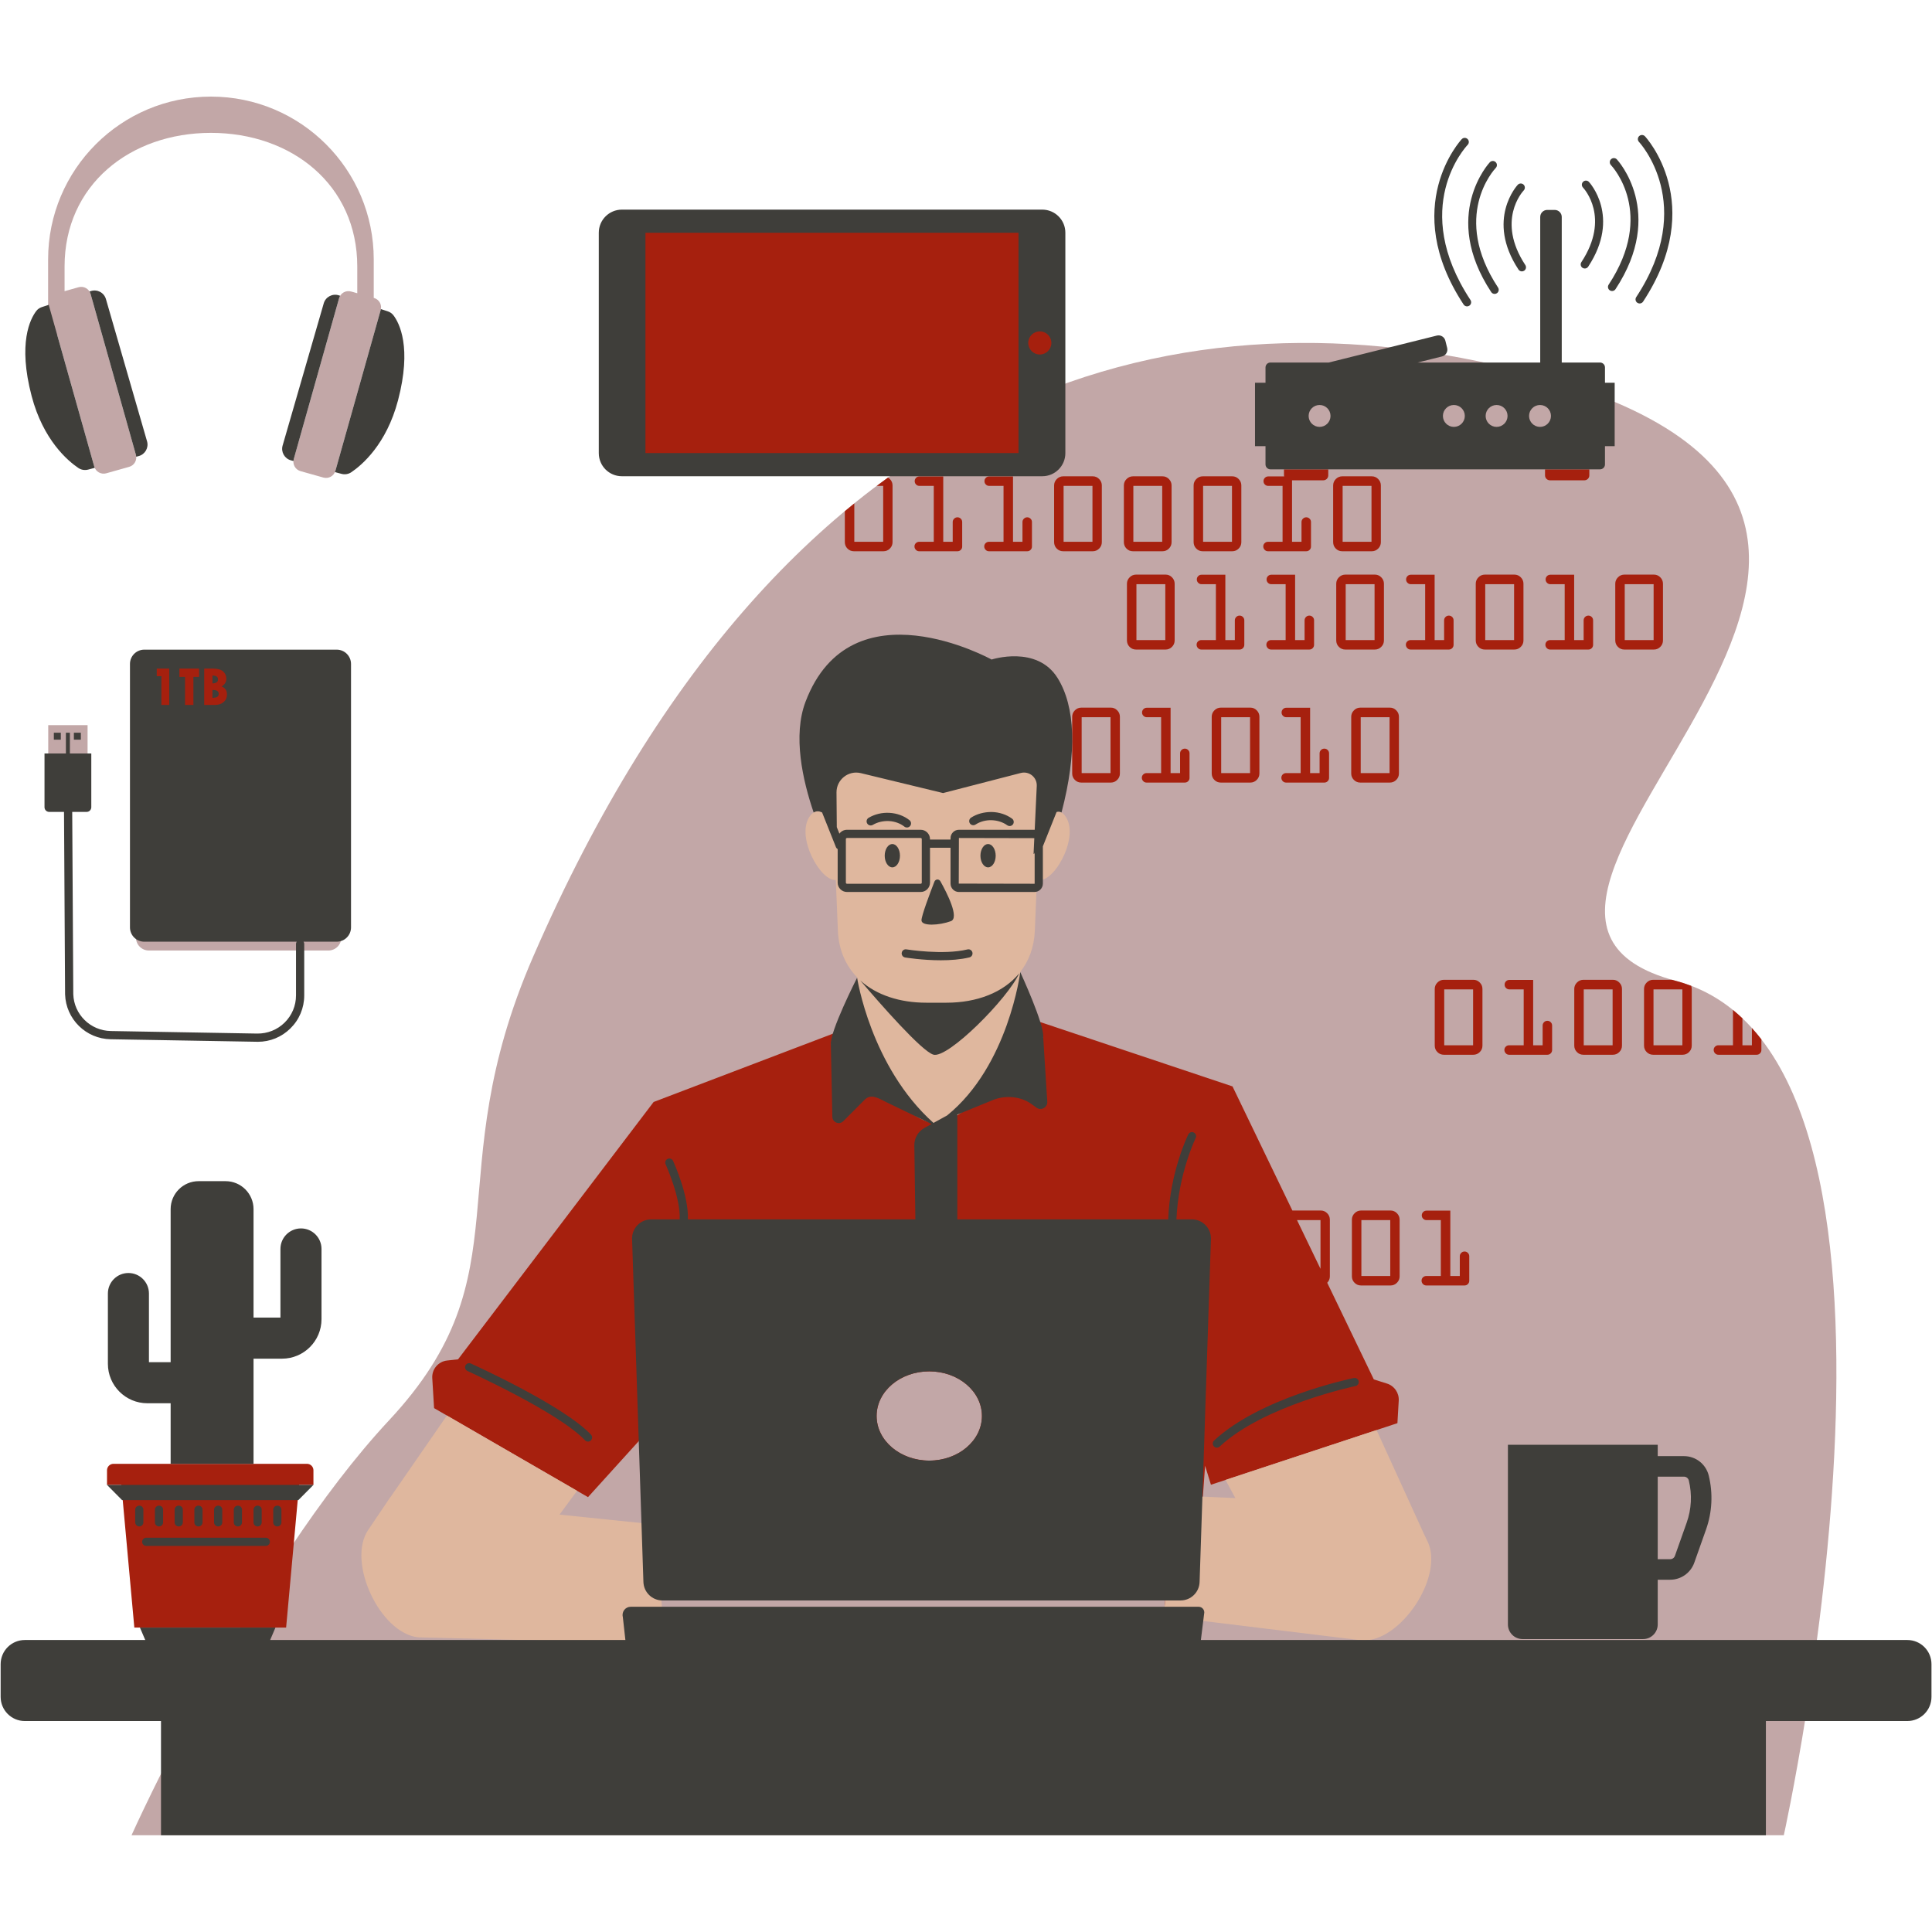
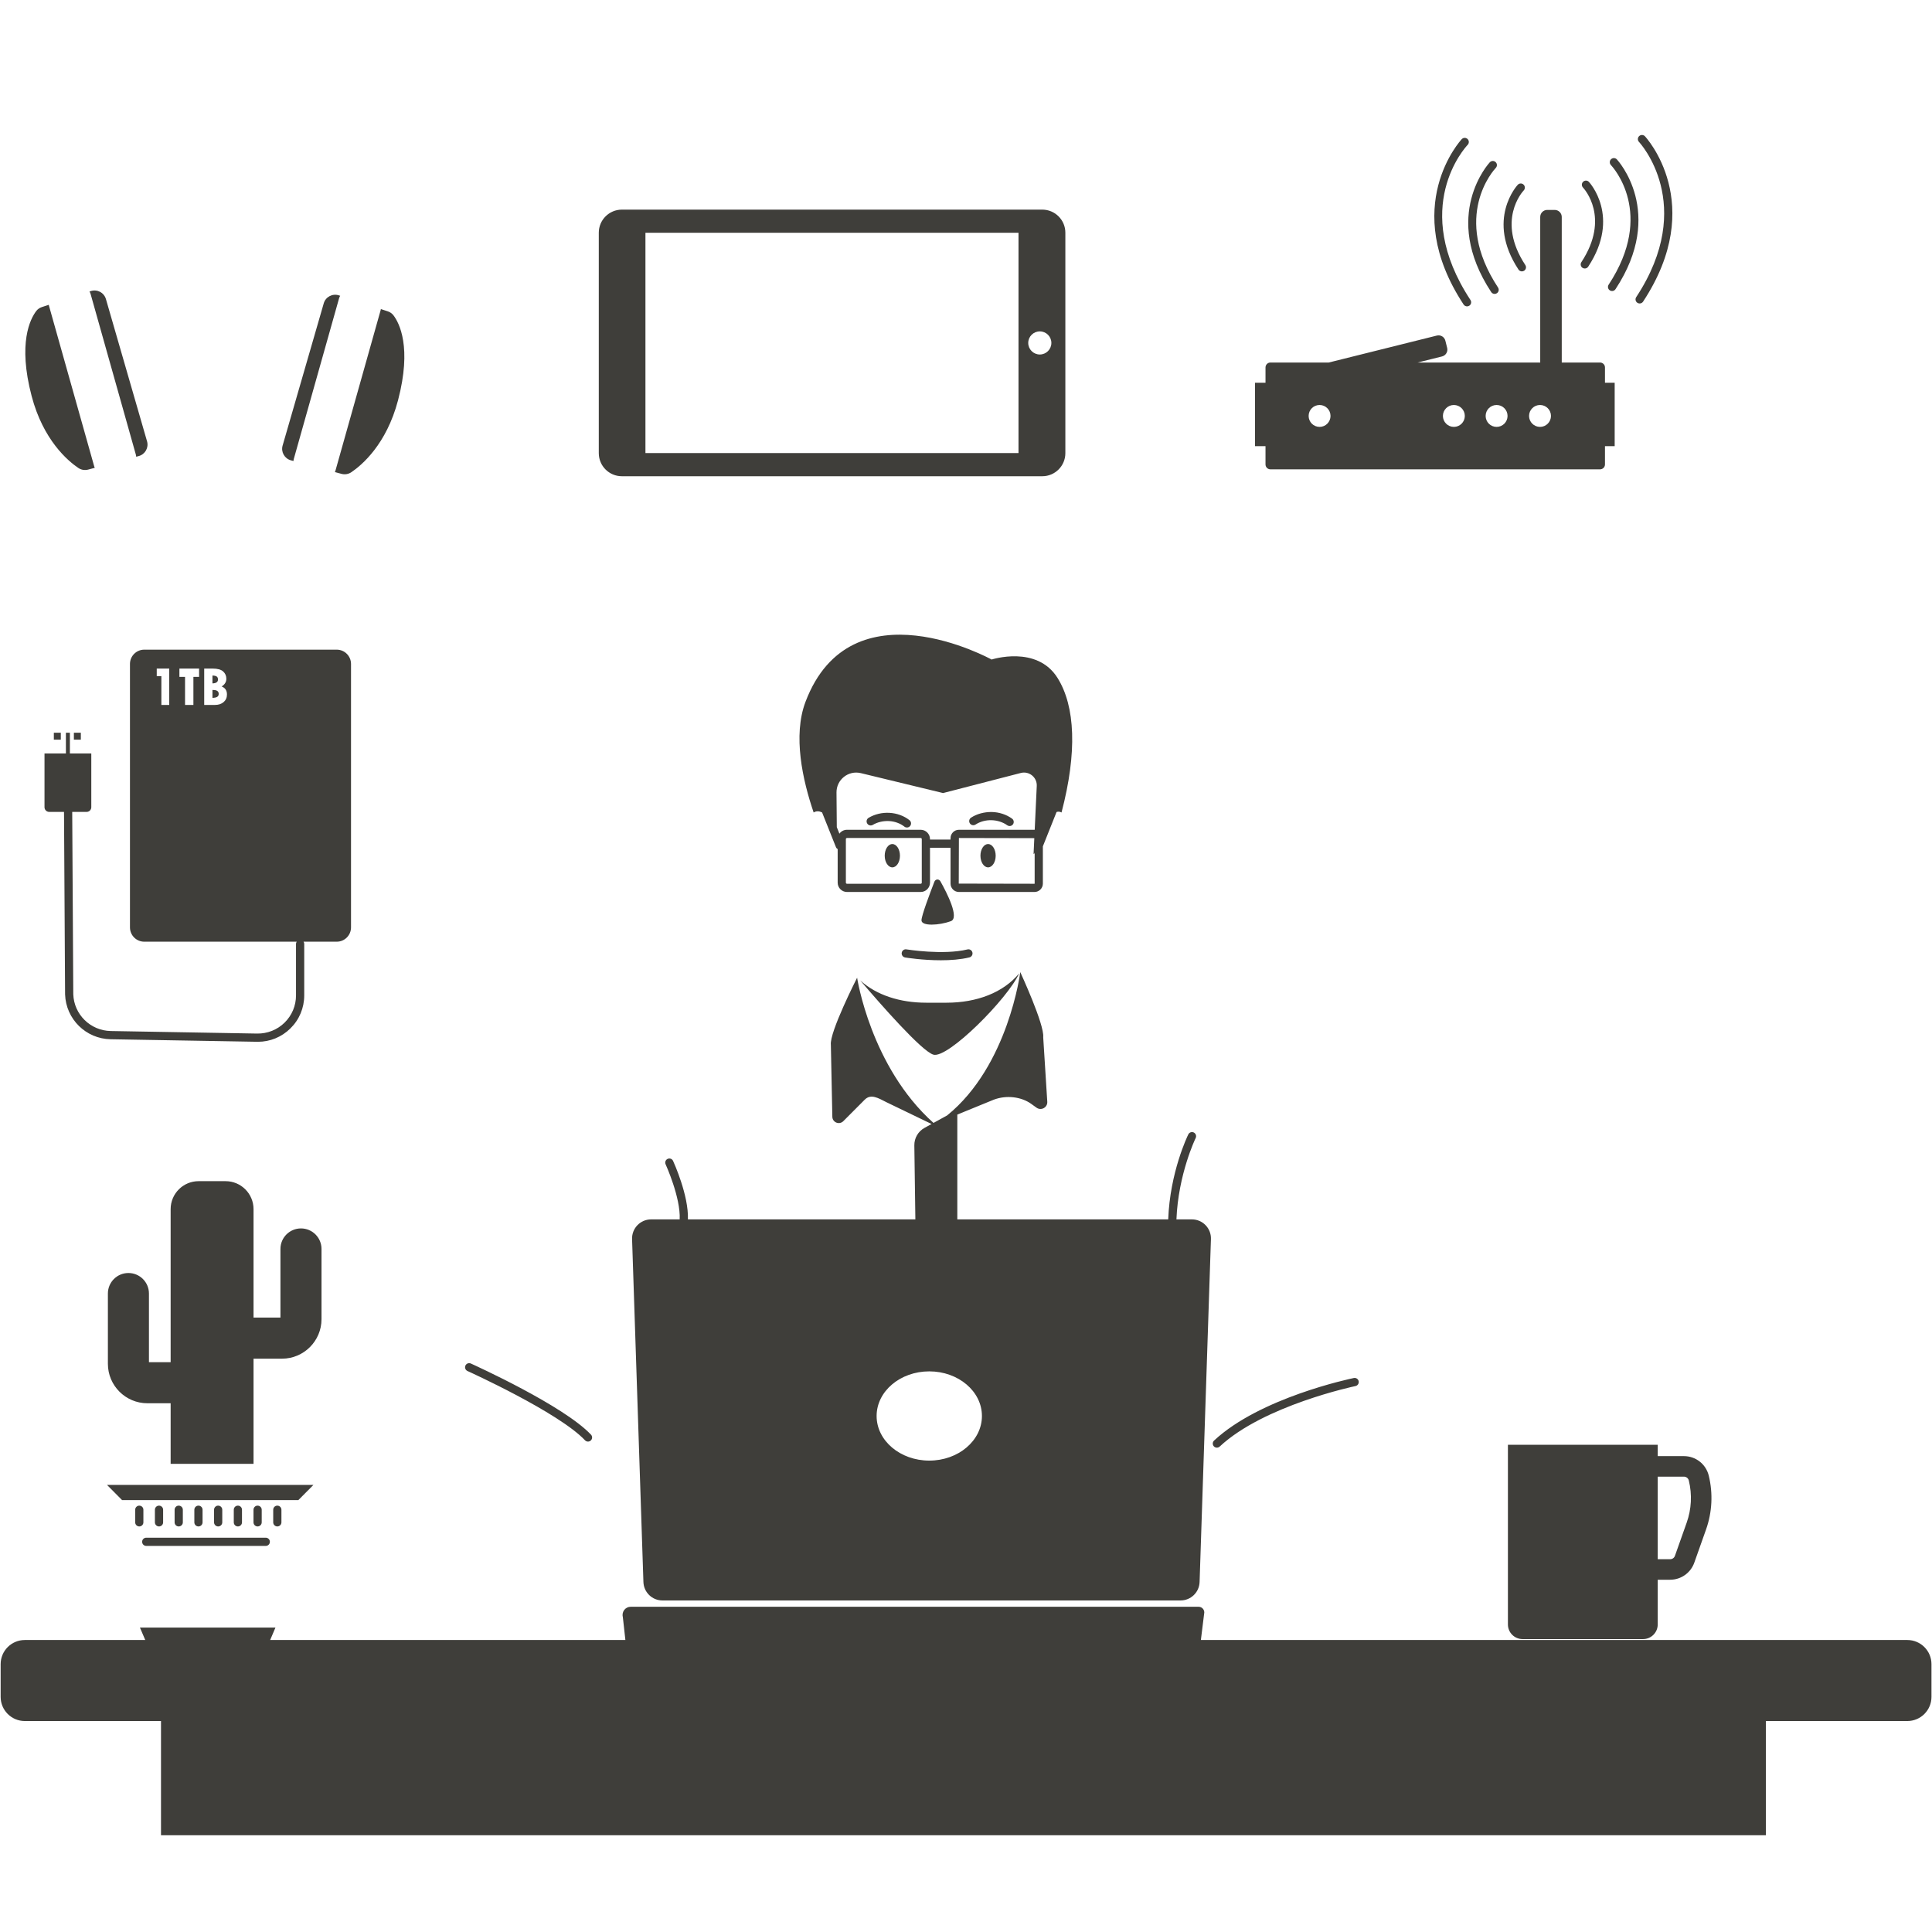
<svg xmlns="http://www.w3.org/2000/svg" width="750pt" height="750pt" viewBox="0 0 750 750">
  <defs>
    <clipPath id="clip1">
-       <path d="M 18.238 37.5 L 713 37.5 L 713 712.441 L 18.238 712.441 Z M 18.238 37.5 " />
-     </clipPath>
+       </clipPath>
    <clipPath id="clip2">
      <path d="M 0.25 52 L 749.797 52 L 749.797 712.441 L 0.25 712.441 Z M 0.25 52 " />
    </clipPath>
  </defs>
  <g id="surface1">
    <g clip-path="url(#clip1)" clip-rule="nonzero">
      <path style=" stroke:none;fill-rule:nonzero;fill:rgb(76.079%,65.489%,65.489%);fill-opacity:1;" d="M 127.473 368.988 L 57.805 368.988 C 55.023 368.988 52.773 366.742 52.773 363.965 L 52.773 355.258 C 52.773 352.484 55.023 350.234 57.805 350.234 L 127.473 350.234 C 130.246 350.234 132.496 352.484 132.496 355.258 L 132.496 363.965 C 132.496 366.742 130.246 368.988 127.473 368.988 Z M 18.723 309.656 L 18.723 281.492 L 33.996 281.492 L 33.996 309.656 C 33.996 310.656 33.18 311.473 32.18 311.473 L 20.539 311.473 C 19.539 311.473 18.723 310.656 18.723 309.656 Z M 145.184 115.664 L 145.086 115.641 L 145.086 100.703 C 145.086 65.801 116.785 37.5 81.883 37.5 C 46.969 37.5 18.676 65.801 18.676 100.703 L 18.676 129.922 L 22.18 129.922 L 36.594 181.121 C 37.164 183.133 39.246 184.297 41.25 183.734 L 50.148 181.227 C 52.16 180.66 53.324 178.574 52.762 176.574 L 35.164 114.105 C 34.598 112.105 32.52 110.938 30.512 111.5 L 25.066 113.035 L 25.066 103.445 C 25.066 71.801 50.508 51.578 81.883 51.578 C 113.262 51.578 138.691 71.801 138.691 103.445 L 138.691 113.836 L 136.285 113.16 C 134.277 112.598 132.195 113.762 131.637 115.77 L 114.035 178.23 C 113.473 180.238 114.637 182.316 116.645 182.887 L 125.547 185.391 C 127.547 185.953 129.633 184.789 130.199 182.785 L 147.789 120.32 C 148.359 118.316 147.188 116.234 145.184 115.664 Z M 313.18 135.844 L 315.434 138.098 L 332.852 120.676 L 330.598 118.422 Z M 332.676 112.645 L 330.422 110.391 L 313.004 127.809 L 315.258 130.062 Z M 692.473 712.441 L 51.059 712.441 C 51.059 712.441 97.578 608.66 151.117 551.266 C 204.652 493.875 169.566 457.461 206.949 371.445 C 307.188 140.777 464.227 111.379 591.57 144.379 C 807.457 200.316 541.438 351.914 650.504 380.754 C 759.574 409.59 692.473 712.441 692.473 712.441 " />
    </g>
-     <path style=" stroke:none;fill-rule:nonzero;fill:rgb(65.099%,12.549%,5.489%);fill-opacity:1;" d="M 119.164 568.25 L 44.055 568.25 C 42.668 568.25 41.543 569.375 41.543 570.758 L 41.543 576.438 L 47.105 576.438 L 52.148 631.824 L 111.07 631.824 L 116.113 576.438 L 121.676 576.438 L 121.676 570.758 C 121.676 569.375 120.551 568.25 119.164 568.25 Z M 381.184 549.684 C 381.184 540.121 372.031 532.363 360.742 532.363 C 349.453 532.363 340.301 540.121 340.301 549.684 C 340.301 559.25 349.453 567.004 360.742 567.004 C 372.031 567.004 381.184 559.25 381.184 549.684 Z M 503.5 473.645 L 512.617 492.551 L 512.617 473.645 Z M 542.988 543.699 L 542.477 552.473 L 470.086 576.375 L 467.82 568.996 L 463.68 626.168 L 451.77 626.543 L 452.68 618.121 C 452.988 616.723 452.074 615.359 450.816 615.359 L 277.648 615.359 L 267.734 537.609 L 228.262 581.188 L 168.508 546.629 L 167.805 534.988 C 167.598 531.539 170.129 528.535 173.559 528.152 L 177.816 527.684 L 253.738 427.785 L 367.289 384.531 L 478.465 421.746 L 501.699 469.922 L 512.742 469.922 C 513.691 469.922 514.512 470.273 515.211 470.977 C 515.898 471.672 516.25 472.504 516.25 473.469 L 516.25 495.473 C 516.25 496.441 515.906 497.273 515.227 497.961 L 533.32 535.492 L 538.445 537.105 C 541.285 538.004 543.156 540.719 542.988 543.699 Z M 601.695 186.457 L 615.059 186.457 C 616.117 186.457 616.977 185.602 616.977 184.543 L 616.977 182.199 L 599.781 182.199 L 599.781 184.543 C 599.781 185.602 600.633 186.457 601.695 186.457 Z M 403.652 139.211 C 407.008 139.211 409.734 136.48 409.734 133.125 C 409.734 129.77 407.008 127.043 403.652 127.043 C 400.301 127.043 397.566 129.77 397.566 133.125 C 397.566 136.48 400.301 139.211 403.652 139.211 Z M 396.977 88.77 L 248.969 88.77 L 248.969 177.48 L 396.977 177.48 Z M 568.527 485.84 C 568.016 485.84 567.582 486.023 567.223 486.387 C 566.867 486.75 566.691 487.176 566.691 487.676 L 566.691 495.34 L 563.012 495.34 L 563.012 469.969 L 553.773 469.969 C 553.266 469.969 552.824 470.145 552.469 470.5 C 552.109 470.863 551.934 471.297 551.934 471.805 C 551.934 472.316 552.109 472.75 552.469 473.105 C 552.824 473.465 553.266 473.645 553.773 473.645 L 559.332 473.645 L 559.332 495.34 L 553.688 495.34 C 553.176 495.34 552.738 495.516 552.379 495.867 C 552.023 496.219 551.848 496.641 551.848 497.137 C 551.848 497.645 552.023 498.086 552.379 498.461 C 552.738 498.828 553.176 499.016 553.688 499.016 L 568.527 499.016 C 569.039 499.016 569.473 498.84 569.828 498.477 C 570.188 498.121 570.367 497.688 570.367 497.18 L 570.367 487.676 C 570.367 487.164 570.188 486.73 569.828 486.375 C 569.473 486.016 569.039 485.84 568.527 485.84 Z M 539.695 473.645 L 528.488 473.645 L 528.488 495.34 L 539.695 495.34 Z M 542.289 470.977 C 542.98 471.672 543.332 472.504 543.332 473.469 L 543.332 495.473 C 543.332 496.453 542.98 497.285 542.289 497.973 C 541.594 498.672 540.762 499.016 539.785 499.016 L 528.355 499.016 C 527.363 499.016 526.527 498.672 525.836 497.973 C 525.152 497.285 524.805 496.453 524.805 495.473 L 524.805 473.469 C 524.805 472.504 525.156 471.672 525.859 470.977 C 526.559 470.273 527.387 469.922 528.355 469.922 L 539.824 469.922 C 540.773 469.922 541.594 470.273 542.289 470.977 Z M 680.086 399.074 L 680.086 405.773 L 676.41 405.773 L 676.41 395.309 C 675.223 394.18 673.996 393.102 672.734 392.07 L 672.734 405.773 L 667.082 405.773 C 666.574 405.773 666.141 405.949 665.781 406.301 C 665.426 406.652 665.25 407.074 665.25 407.57 C 665.25 408.082 665.426 408.52 665.781 408.895 C 666.141 409.266 666.574 409.453 667.082 409.453 L 681.926 409.453 C 682.438 409.453 682.875 409.277 683.23 408.914 C 683.59 408.555 683.766 408.121 683.766 407.613 L 683.766 403.473 C 682.582 401.949 681.359 400.48 680.086 399.074 Z M 653.094 384.078 L 641.887 384.078 L 641.887 405.773 L 653.094 405.773 Z M 656.512 382.691 C 656.648 383.074 656.73 383.469 656.73 383.902 L 656.73 405.91 C 656.73 406.887 656.383 407.719 655.695 408.41 C 654.996 409.105 654.16 409.453 653.184 409.453 L 641.75 409.453 C 640.762 409.453 639.926 409.105 639.238 408.41 C 638.551 407.719 638.211 406.887 638.211 405.91 L 638.211 383.902 C 638.211 382.938 638.562 382.105 639.258 381.41 C 639.961 380.707 640.793 380.355 641.75 380.355 L 649.102 380.355 C 649.562 380.488 650.027 380.625 650.504 380.754 C 652.574 381.297 654.57 381.953 656.512 382.691 Z M 626.012 384.078 L 614.805 384.078 L 614.805 405.773 L 626.012 405.773 Z M 628.605 381.41 C 629.305 382.105 629.648 382.938 629.648 383.902 L 629.648 405.91 C 629.648 406.887 629.305 407.719 628.605 408.41 C 627.914 409.105 627.078 409.453 626.102 409.453 L 614.676 409.453 C 613.68 409.453 612.844 409.105 612.16 408.41 C 611.473 407.719 611.129 406.887 611.129 405.91 L 611.129 383.902 C 611.129 382.938 611.48 382.105 612.184 381.41 C 612.879 380.707 613.711 380.355 614.676 380.355 L 626.148 380.355 C 627.094 380.355 627.914 380.707 628.605 381.41 Z M 600.688 396.277 C 600.18 396.277 599.738 396.457 599.383 396.82 C 599.023 397.184 598.848 397.617 598.848 398.109 L 598.848 405.773 L 595.172 405.773 L 595.172 380.402 L 585.93 380.402 C 585.418 380.402 584.988 380.578 584.625 380.934 C 584.27 381.297 584.094 381.73 584.094 382.242 C 584.094 382.75 584.27 383.184 584.625 383.539 C 584.988 383.898 585.418 384.078 585.93 384.078 L 591.496 384.078 L 591.496 405.773 L 585.844 405.773 C 585.336 405.773 584.895 405.949 584.539 406.301 C 584.188 406.652 584.004 407.074 584.004 407.57 C 584.004 408.082 584.188 408.52 584.539 408.895 C 584.895 409.266 585.336 409.453 585.844 409.453 L 600.688 409.453 C 601.195 409.453 601.629 409.277 601.988 408.914 C 602.344 408.555 602.527 408.121 602.527 407.613 L 602.527 398.109 C 602.527 397.602 602.344 397.168 601.988 396.809 C 601.629 396.453 601.195 396.277 600.688 396.277 Z M 571.855 384.078 L 560.648 384.078 L 560.648 405.773 L 571.855 405.773 Z M 574.449 381.41 C 575.141 382.105 575.484 382.938 575.484 383.902 L 575.484 405.91 C 575.484 406.887 575.141 407.719 574.449 408.41 C 573.754 409.105 572.922 409.453 571.941 409.453 L 560.512 409.453 C 559.523 409.453 558.68 409.105 557.996 408.41 C 557.309 407.719 556.965 406.887 556.965 405.91 L 556.965 383.902 C 556.965 382.938 557.316 382.105 558.02 381.41 C 558.715 380.707 559.547 380.355 560.512 380.355 L 571.984 380.355 C 572.934 380.355 573.754 380.707 574.449 381.41 Z M 528.227 300.117 L 539.426 300.117 L 539.426 278.422 L 528.227 278.422 Z M 528.09 274.699 L 539.562 274.699 C 540.512 274.699 541.332 275.051 542.027 275.754 C 542.719 276.449 543.062 277.289 543.062 278.246 L 543.062 300.254 C 543.062 301.23 542.719 302.062 542.027 302.758 C 541.332 303.449 540.5 303.797 539.52 303.797 L 528.09 303.797 C 527.102 303.797 526.258 303.449 525.574 302.758 C 524.887 302.062 524.543 301.23 524.543 300.254 L 524.543 278.246 C 524.543 277.289 524.895 276.449 525.598 275.754 C 526.293 275.051 527.125 274.699 528.09 274.699 Z M 499.258 300.117 C 498.75 300.117 498.309 300.293 497.953 300.645 C 497.598 300.996 497.422 301.418 497.422 301.914 C 497.422 302.426 497.598 302.863 497.953 303.238 C 498.309 303.609 498.75 303.797 499.258 303.797 L 514.102 303.797 C 514.613 303.797 515.047 303.621 515.402 303.262 C 515.758 302.906 515.941 302.473 515.941 301.961 L 515.941 292.457 C 515.941 291.945 515.758 291.512 515.402 291.152 C 515.047 290.797 514.613 290.621 514.102 290.621 C 513.586 290.621 513.152 290.801 512.797 291.164 C 512.441 291.535 512.266 291.961 512.266 292.457 L 512.266 300.117 L 508.586 300.117 L 508.586 274.746 L 499.348 274.746 C 498.836 274.746 498.398 274.926 498.047 275.285 C 497.684 275.641 497.508 276.074 497.508 276.586 C 497.508 277.102 497.684 277.535 498.047 277.883 C 498.398 278.246 498.836 278.422 499.348 278.422 L 504.91 278.422 L 504.91 300.117 Z M 474.062 300.117 L 485.27 300.117 L 485.27 278.422 L 474.062 278.422 Z M 473.93 274.699 L 485.398 274.699 C 486.348 274.699 487.168 275.051 487.863 275.754 C 488.555 276.449 488.902 277.289 488.902 278.246 L 488.902 300.254 C 488.902 301.23 488.555 302.062 487.863 302.758 C 487.168 303.449 486.336 303.797 485.359 303.797 L 473.93 303.797 C 472.938 303.797 472.094 303.449 471.41 302.758 C 470.727 302.062 470.387 301.23 470.387 300.254 L 470.387 278.246 C 470.387 277.289 470.73 276.449 471.434 275.754 C 472.137 275.051 472.969 274.699 473.93 274.699 Z M 454.422 274.746 L 445.184 274.746 C 444.676 274.746 444.242 274.926 443.883 275.285 C 443.527 275.641 443.344 276.074 443.344 276.586 C 443.344 277.102 443.527 277.535 443.883 277.883 C 444.242 278.246 444.676 278.422 445.184 278.422 L 450.746 278.422 L 450.746 300.117 L 445.098 300.117 C 444.586 300.117 444.152 300.293 443.797 300.645 C 443.438 300.996 443.258 301.418 443.258 301.914 C 443.258 302.426 443.438 302.863 443.797 303.238 C 444.152 303.609 444.586 303.797 445.098 303.797 L 459.938 303.797 C 460.449 303.797 460.887 303.621 461.238 303.262 C 461.602 302.906 461.777 302.473 461.777 301.961 L 461.777 292.457 C 461.777 291.945 461.602 291.512 461.238 291.152 C 460.887 290.797 460.449 290.621 459.938 290.621 C 459.43 290.621 458.996 290.801 458.641 291.164 C 458.281 291.535 458.102 291.961 458.102 292.457 L 458.102 300.117 L 454.422 300.117 Z M 419.898 300.117 L 431.105 300.117 L 431.105 278.422 L 419.898 278.422 Z M 419.766 274.699 L 431.242 274.699 C 432.191 274.699 433.012 275.051 433.699 275.754 C 434.398 276.449 434.742 277.289 434.742 278.246 L 434.742 300.254 C 434.742 301.23 434.398 302.062 433.699 302.758 C 433.012 303.449 432.172 303.797 431.195 303.797 L 419.766 303.797 C 418.777 303.797 417.938 303.449 417.254 302.758 C 416.562 302.062 416.223 301.23 416.223 300.254 L 416.223 278.246 C 416.223 277.289 416.574 276.449 417.27 275.754 C 417.973 275.051 418.805 274.699 419.766 274.699 Z M 390.938 300.117 C 390.422 300.117 389.988 300.293 389.633 300.645 C 389.277 300.996 389.102 301.418 389.102 301.914 C 389.102 302.426 389.277 302.863 389.633 303.238 C 389.988 303.609 390.422 303.797 390.938 303.797 L 405.777 303.797 C 406.285 303.797 406.727 303.621 407.082 303.262 C 407.438 302.906 407.621 302.473 407.621 301.961 L 407.621 292.457 C 407.621 291.945 407.438 291.512 407.082 291.152 C 406.727 290.797 406.285 290.621 405.777 290.621 C 405.266 290.621 404.832 290.801 404.477 291.164 C 404.121 291.535 403.938 291.961 403.938 292.457 L 403.938 300.117 L 400.262 300.117 L 400.262 274.746 L 391.02 274.746 C 390.512 274.746 390.078 274.926 389.719 275.285 C 389.363 275.641 389.188 276.074 389.188 276.586 C 389.188 277.102 389.363 277.535 389.719 277.883 C 390.078 278.246 390.512 278.422 391.02 278.422 L 396.582 278.422 L 396.582 300.117 Z M 363.855 300.117 C 363.34 300.117 362.91 300.293 362.551 300.645 C 362.199 300.996 362.02 301.418 362.02 301.914 C 362.02 302.426 362.199 302.863 362.551 303.238 C 362.91 303.609 363.34 303.797 363.855 303.797 L 378.699 303.797 C 379.211 303.797 379.645 303.621 380 303.262 C 380.359 302.906 380.539 302.473 380.539 301.961 L 380.539 292.457 C 380.539 291.945 380.359 291.512 380 291.152 C 379.645 290.797 379.211 290.621 378.699 290.621 C 378.184 290.621 377.754 290.801 377.395 291.164 C 377.039 291.535 376.855 291.961 376.855 292.457 L 376.855 300.117 L 373.18 300.117 L 373.18 274.746 L 363.945 274.746 C 363.43 274.746 362.996 274.926 362.645 275.285 C 362.281 275.641 362.105 276.074 362.105 276.586 C 362.105 277.102 362.281 277.535 362.645 277.883 C 362.996 278.246 363.43 278.422 363.945 278.422 L 369.508 278.422 L 369.508 300.117 Z M 338.66 300.117 L 349.867 300.117 L 349.867 278.422 L 338.66 278.422 Z M 336.008 302.758 C 335.324 302.062 334.984 301.23 334.984 300.254 L 334.984 278.246 C 334.984 277.289 335.328 276.449 336.031 275.754 C 336.734 275.051 337.559 274.699 338.527 274.699 L 349.996 274.699 C 350.945 274.699 351.766 275.051 352.461 275.754 C 353.152 276.449 353.5 277.289 353.5 278.246 L 353.5 300.254 C 353.5 301.23 353.152 302.062 352.461 302.758 C 351.766 303.449 350.934 303.797 349.957 303.797 L 338.527 303.797 C 337.535 303.797 336.695 303.449 336.008 302.758 Z M 641.934 226.785 L 630.719 226.785 L 630.719 248.477 L 641.934 248.477 Z M 642.02 252.156 L 630.59 252.156 C 629.602 252.156 628.758 251.809 628.074 251.113 C 627.387 250.422 627.043 249.586 627.043 248.605 L 627.043 226.602 C 627.043 225.641 627.395 224.812 628.098 224.109 C 628.793 223.41 629.625 223.059 630.59 223.059 L 642.062 223.059 C 643.012 223.059 643.832 223.41 644.527 224.109 C 645.219 224.812 645.562 225.641 645.562 226.602 L 645.562 248.605 C 645.562 249.586 645.219 250.422 644.527 251.113 C 643.832 251.809 643 252.156 642.02 252.156 Z M 615.301 239.52 C 614.941 239.887 614.766 240.32 614.766 240.812 L 614.766 248.477 L 611.086 248.477 L 611.086 223.102 L 601.848 223.102 C 601.336 223.102 600.898 223.281 600.547 223.641 C 600.184 223.996 600.008 224.43 600.008 224.945 C 600.008 225.453 600.184 225.887 600.547 226.246 C 600.898 226.602 601.336 226.785 601.848 226.785 L 607.41 226.785 L 607.41 248.477 L 601.758 248.477 C 601.25 248.477 600.816 248.652 600.453 249.004 C 600.102 249.352 599.922 249.777 599.922 250.27 C 599.922 250.785 600.102 251.227 600.453 251.594 C 600.816 251.969 601.25 252.156 601.758 252.156 L 616.602 252.156 C 617.113 252.156 617.547 251.973 617.91 251.617 C 618.258 251.262 618.441 250.828 618.441 250.316 L 618.441 240.812 C 618.441 240.305 618.258 239.871 617.91 239.516 C 617.547 239.152 617.113 238.977 616.602 238.977 C 616.094 238.977 615.66 239.156 615.301 239.52 Z M 587.77 226.785 L 576.562 226.785 L 576.562 248.477 L 587.77 248.477 Z M 587.859 252.156 L 576.43 252.156 C 575.438 252.156 574.602 251.809 573.91 251.113 C 573.227 250.422 572.887 249.586 572.887 248.605 L 572.887 226.602 C 572.887 225.641 573.23 224.812 573.934 224.109 C 574.637 223.41 575.469 223.059 576.43 223.059 L 587.898 223.059 C 588.848 223.059 589.672 223.41 590.363 224.109 C 591.062 224.812 591.406 225.641 591.406 226.602 L 591.406 248.605 C 591.406 249.586 591.062 250.422 590.363 251.113 C 589.672 251.809 588.836 252.156 587.859 252.156 Z M 563.746 251.617 C 564.102 251.262 564.277 250.828 564.277 250.316 L 564.277 240.812 C 564.277 240.305 564.102 239.871 563.746 239.516 C 563.387 239.152 562.953 238.977 562.441 238.977 C 561.93 238.977 561.496 239.156 561.141 239.52 C 560.781 239.887 560.602 240.32 560.602 240.812 L 560.602 248.477 L 556.922 248.477 L 556.922 223.102 L 547.684 223.102 C 547.176 223.102 546.742 223.281 546.383 223.641 C 546.027 223.996 545.844 224.43 545.844 224.945 C 545.844 225.453 546.027 225.887 546.383 226.246 C 546.742 226.602 547.176 226.785 547.684 226.785 L 553.246 226.785 L 553.246 248.477 L 547.598 248.477 C 547.086 248.477 546.652 248.652 546.297 249.004 C 545.938 249.352 545.758 249.777 545.758 250.27 C 545.758 250.785 545.938 251.227 546.297 251.594 C 546.652 251.969 547.086 252.156 547.598 252.156 L 562.441 252.156 C 562.953 252.156 563.387 251.973 563.746 251.617 Z M 533.605 226.785 L 522.398 226.785 L 522.398 248.477 L 533.605 248.477 Z M 533.742 223.059 C 534.691 223.059 535.512 223.41 536.199 224.109 C 536.898 224.812 537.242 225.641 537.242 226.602 L 537.242 248.605 C 537.242 249.586 536.898 250.422 536.199 251.113 C 535.512 251.809 534.672 252.156 533.695 252.156 L 522.27 252.156 C 521.277 252.156 520.438 251.809 519.754 251.113 C 519.062 250.422 518.723 249.586 518.723 248.605 L 518.723 226.602 C 518.723 225.641 519.074 224.812 519.77 224.109 C 520.473 223.41 521.305 223.059 522.27 223.059 Z M 493.438 248.477 C 492.93 248.477 492.488 248.652 492.133 249.004 C 491.777 249.352 491.602 249.777 491.602 250.27 C 491.602 250.785 491.777 251.227 492.133 251.594 C 492.488 251.969 492.93 252.156 493.438 252.156 L 508.277 252.156 C 508.793 252.156 509.227 251.973 509.582 251.617 C 509.938 251.262 510.121 250.828 510.121 250.316 L 510.121 240.812 C 510.121 240.305 509.938 239.871 509.582 239.516 C 509.227 239.152 508.793 238.977 508.277 238.977 C 507.766 238.977 507.332 239.156 506.977 239.52 C 506.621 239.887 506.438 240.32 506.438 240.812 L 506.438 248.477 L 502.762 248.477 L 502.762 223.102 L 493.52 223.102 C 493.012 223.102 492.578 223.281 492.219 223.641 C 491.863 223.996 491.688 224.43 491.688 224.945 C 491.688 225.453 491.863 225.887 492.219 226.246 C 492.578 226.602 493.012 226.785 493.52 226.785 L 499.082 226.785 L 499.082 248.477 Z M 479.895 239.52 C 479.539 239.887 479.363 240.32 479.363 240.812 L 479.363 248.477 L 475.68 248.477 L 475.68 223.102 L 466.445 223.102 C 465.93 223.102 465.496 223.281 465.145 223.641 C 464.781 223.996 464.605 224.43 464.605 224.945 C 464.605 225.453 464.781 225.887 465.145 226.246 C 465.496 226.602 465.93 226.785 466.445 226.785 L 472.008 226.785 L 472.008 248.477 L 466.355 248.477 C 465.848 248.477 465.41 248.652 465.051 249.004 C 464.699 249.352 464.52 249.777 464.52 250.27 C 464.52 250.785 464.699 251.227 465.051 251.594 C 465.41 251.969 465.848 252.156 466.355 252.156 L 481.199 252.156 C 481.711 252.156 482.145 251.973 482.5 251.617 C 482.859 251.262 483.039 250.828 483.039 250.316 L 483.039 240.812 C 483.039 240.305 482.859 239.871 482.5 239.516 C 482.145 239.152 481.711 238.977 481.199 238.977 C 480.691 238.977 480.254 239.156 479.895 239.52 Z M 452.367 226.785 L 441.16 226.785 L 441.16 248.477 L 452.367 248.477 Z M 452.496 223.059 C 453.445 223.059 454.266 223.41 454.961 224.109 C 455.652 224.812 456 225.641 456 226.602 L 456 248.605 C 456 249.586 455.652 250.422 454.961 251.113 C 454.266 251.809 453.434 252.156 452.457 252.156 L 441.027 252.156 C 440.035 252.156 439.195 251.809 438.508 251.113 C 437.824 250.422 437.477 249.586 437.477 248.605 L 437.477 226.602 C 437.477 225.641 437.828 224.812 438.531 224.109 C 439.23 223.41 440.059 223.059 441.027 223.059 Z M 521.207 210.32 L 532.414 210.32 L 532.414 188.625 L 521.207 188.625 Z M 518.551 212.961 C 517.867 212.27 517.527 211.43 517.527 210.453 L 517.527 188.449 C 517.527 187.488 517.879 186.656 518.574 185.953 C 519.277 185.258 520.109 184.906 521.07 184.906 L 532.547 184.906 C 533.488 184.906 534.316 185.258 535.008 185.953 C 535.699 186.656 536.051 187.488 536.051 188.449 L 536.051 210.453 C 536.051 211.43 535.699 212.27 535.008 212.961 C 534.316 213.656 533.477 214 532.5 214 L 521.07 214 C 520.082 214 519.242 213.656 518.551 212.961 Z M 492.242 210.32 C 491.73 210.32 491.297 210.5 490.938 210.852 C 490.582 211.195 490.398 211.617 490.398 212.117 C 490.398 212.625 490.582 213.07 490.938 213.438 C 491.297 213.812 491.73 214 492.242 214 L 507.082 214 C 507.59 214 508.031 213.82 508.387 213.461 C 508.746 213.105 508.926 212.672 508.926 212.164 L 508.926 202.66 C 508.926 202.148 508.746 201.715 508.387 201.359 C 508.031 200.996 507.59 200.82 507.082 200.82 C 506.574 200.82 506.141 201.004 505.781 201.367 C 505.426 201.734 505.242 202.16 505.242 202.66 L 505.242 210.32 L 501.566 210.32 L 501.566 186.457 L 513.715 186.457 C 514.77 186.457 515.629 185.602 515.629 184.543 L 515.629 182.199 L 498.434 182.199 L 498.434 184.543 C 498.434 184.684 498.492 184.812 498.52 184.945 L 492.324 184.945 C 491.816 184.945 491.383 185.129 491.027 185.484 C 490.668 185.844 490.492 186.281 490.492 186.793 C 490.492 187.301 490.668 187.734 491.027 188.09 C 491.383 188.449 491.816 188.625 492.324 188.625 L 497.891 188.625 L 497.891 210.32 Z M 467.043 210.32 L 478.254 210.32 L 478.254 188.625 L 467.043 188.625 Z M 464.395 212.961 C 463.711 212.27 463.363 211.43 463.363 210.453 L 463.363 188.449 C 463.363 187.488 463.715 186.656 464.418 185.953 C 465.117 185.258 465.945 184.906 466.914 184.906 L 478.383 184.906 C 479.332 184.906 480.152 185.258 480.844 185.953 C 481.539 186.656 481.887 187.488 481.887 188.449 L 481.887 210.453 C 481.887 211.43 481.539 212.27 480.844 212.961 C 480.152 213.656 479.32 214 478.336 214 L 466.914 214 C 465.918 214 465.082 213.656 464.395 212.961 Z M 439.965 210.32 L 451.168 210.32 L 451.168 188.625 L 439.965 188.625 Z M 437.312 212.961 C 436.629 212.27 436.285 211.43 436.285 210.453 L 436.285 188.449 C 436.285 187.488 436.633 186.656 437.336 185.953 C 438.035 185.258 438.867 184.906 439.832 184.906 L 451.301 184.906 C 452.25 184.906 453.07 185.258 453.77 185.953 C 454.457 186.656 454.805 187.488 454.805 188.449 L 454.805 210.453 C 454.805 211.43 454.457 212.27 453.77 212.961 C 453.07 213.656 452.238 214 451.262 214 L 439.832 214 C 438.844 214 438 213.656 437.312 212.961 Z M 412.887 210.32 L 424.094 210.32 L 424.094 188.625 L 412.887 188.625 Z M 409.203 188.449 C 409.203 187.488 409.555 186.656 410.254 185.953 C 410.953 185.258 411.785 184.906 412.75 184.906 L 424.223 184.906 C 425.168 184.906 425.988 185.258 426.688 185.953 C 427.379 186.656 427.727 187.488 427.727 188.449 L 427.727 210.453 C 427.727 211.43 427.379 212.27 426.688 212.961 C 425.988 213.656 425.156 214 424.18 214 L 412.75 214 C 411.762 214 410.922 213.656 410.23 212.961 C 409.547 212.27 409.203 211.43 409.203 210.453 Z M 396.922 210.32 L 393.246 210.32 L 393.246 184.945 L 384.004 184.945 C 383.496 184.945 383.062 185.129 382.707 185.484 C 382.348 185.844 382.168 186.281 382.168 186.793 C 382.168 187.301 382.348 187.734 382.707 188.09 C 383.062 188.449 383.496 188.625 384.004 188.625 L 389.57 188.625 L 389.57 210.32 L 383.918 210.32 C 383.41 210.32 382.977 210.5 382.617 210.852 C 382.262 211.195 382.078 211.617 382.078 212.117 C 382.078 212.625 382.262 213.07 382.617 213.438 C 382.977 213.812 383.41 214 383.918 214 L 398.762 214 C 399.27 214 399.703 213.82 400.062 213.461 C 400.426 213.105 400.602 212.672 400.602 212.164 L 400.602 202.66 C 400.602 202.148 400.426 201.715 400.062 201.359 C 399.703 200.996 399.27 200.82 398.762 200.82 C 398.254 200.82 397.82 201.004 397.461 201.367 C 397.098 201.734 396.922 202.16 396.922 202.66 Z M 356.836 210.32 C 356.328 210.32 355.895 210.5 355.535 210.852 C 355.18 211.195 354.996 211.617 354.996 212.117 C 354.996 212.625 355.18 213.07 355.535 213.438 C 355.895 213.812 356.328 214 356.836 214 L 371.68 214 C 372.188 214 372.621 213.82 372.984 213.461 C 373.344 213.105 373.52 212.672 373.52 212.164 L 373.52 202.66 C 373.52 202.148 373.344 201.715 372.984 201.359 C 372.621 200.996 372.188 200.82 371.68 200.82 C 371.172 200.82 370.738 201.004 370.379 201.367 C 370.023 201.734 369.84 202.16 369.84 202.66 L 369.84 210.32 L 366.164 210.32 L 366.164 184.945 L 356.926 184.945 C 356.414 184.945 355.98 185.129 355.625 185.484 C 355.266 185.844 355.086 186.281 355.086 186.793 C 355.086 187.301 355.266 187.734 355.625 188.09 C 355.98 188.449 356.414 188.625 356.926 188.625 L 362.488 188.625 L 362.488 210.32 Z M 327.965 198.438 L 327.965 210.453 C 327.965 211.43 328.301 212.27 328.992 212.961 C 329.68 213.656 330.516 214 331.504 214 L 342.934 214 C 343.914 214 344.75 213.656 345.441 212.961 C 346.137 212.27 346.484 211.43 346.484 210.453 L 346.484 188.449 C 346.484 187.488 346.137 186.656 345.441 185.953 C 345.219 185.727 344.973 185.551 344.715 185.391 C 343.25 186.453 341.801 187.535 340.34 188.625 L 342.848 188.625 L 342.848 210.32 L 331.641 210.32 L 331.641 195.422 C 330.418 196.41 329.188 197.418 327.965 198.438 Z M 70.234 275.242 L 76.668 275.242 L 76.668 264.359 L 77.676 264.359 L 77.676 275.242 L 83.457 275.242 C 85.242 275.242 86.73 274.734 87.883 273.727 C 89.07 272.684 89.699 271.25 89.699 269.582 C 89.699 268.277 89.305 267.164 88.562 266.32 C 89.27 265.336 89.457 264.305 89.457 263.492 C 89.457 261.898 88.844 260.504 87.684 259.469 C 86.535 258.445 84.852 257.945 82.523 257.945 L 68.051 257.945 L 68.051 264.359 L 70.234 264.359 Z M 61.055 264.094 L 59.254 264.094 L 59.254 257.945 L 67.297 257.945 L 67.297 275.242 L 61.055 275.242 L 61.055 264.094 " />
-     <path style=" stroke:none;fill-rule:nonzero;fill:rgb(87.45%,71.759%,61.96%);fill-opacity:1;" d="M 396.066 377.312 L 396.066 395.727 L 404.973 402.648 C 404.973 402.648 374.504 436.18 363.488 436.18 C 352.543 436.18 322.586 405.301 322.586 405.301 L 332.73 397.98 L 332.73 379.391 C 328.355 374.875 325.598 368.867 325.27 361.355 L 324.461 341.617 C 318.559 342.156 309.062 325.191 314.148 317.191 C 317.031 312.668 320.707 315.711 323.559 319.641 L 322.535 294.492 C 322.145 285.715 329.156 278.387 337.941 278.387 L 389.047 278.387 C 397.832 278.387 404.84 285.715 404.453 294.492 L 403.152 326.258 C 405.09 320.93 409.629 310.621 413.809 317.191 C 419.184 325.641 408.277 344.109 402.539 341.352 L 401.719 361.355 C 401.438 367.766 399.375 373.078 396.066 377.312 Z M 224.016 578.734 L 173.488 549.508 L 151.578 581.191 L 151.531 581.188 L 142.926 593.93 C 134.551 606.328 147.504 634.074 162.395 635.613 L 295.746 639.008 L 296.453 632.129 L 257.77 632.129 L 256.531 619.324 C 256.082 617.316 257.398 615.359 259.195 615.359 L 298.188 615.359 L 300.133 596.523 L 217.199 587.969 Z M 528.836 636.812 L 451.684 627.379 L 452.68 618.121 C 452.988 616.723 452.074 615.359 450.816 615.359 L 396.66 615.359 L 398.316 577.949 L 479.566 581.555 L 475.75 574.504 L 534.379 555.148 L 552.766 595.445 L 554.199 598.438 C 560.672 611.934 543.785 637.477 528.836 636.812 " />
    <g clip-path="url(#clip2)" clip-rule="nonzero">
      <path style=" stroke:none;fill-rule:nonzero;fill:rgb(24.709%,24.309%,22.749%);fill-opacity:1;" d="M 106.062 586.082 L 106.062 590.973 C 106.062 591.848 106.777 592.562 107.656 592.562 C 108.535 592.562 109.25 591.848 109.25 590.973 L 109.25 586.082 C 109.25 585.203 108.535 584.488 107.656 584.488 C 106.777 584.488 106.062 585.203 106.062 586.082 Z M 101.598 590.973 L 101.598 586.082 C 101.598 585.203 100.883 584.488 99.996 584.488 C 99.121 584.488 98.406 585.203 98.406 586.082 L 98.406 590.973 C 98.406 591.848 99.121 592.562 99.996 592.562 C 100.883 592.562 101.598 591.848 101.598 590.973 Z M 93.941 590.973 L 93.941 586.082 C 93.941 585.203 93.23 584.488 92.352 584.488 C 91.465 584.488 90.754 585.203 90.754 586.082 L 90.754 590.973 C 90.754 591.848 91.465 592.562 92.352 592.562 C 93.23 592.562 93.941 591.848 93.941 590.973 Z M 86.285 590.973 L 86.285 586.082 C 86.285 585.203 85.57 584.488 84.691 584.488 C 83.809 584.488 83.098 585.203 83.098 586.082 L 83.098 590.973 C 83.098 591.848 83.809 592.562 84.691 592.562 C 85.57 592.562 86.285 591.848 86.285 590.973 Z M 78.633 590.973 L 78.633 586.082 C 78.633 585.203 77.922 584.488 77.039 584.488 C 76.16 584.488 75.445 585.203 75.445 586.082 L 75.445 590.973 C 75.445 591.848 76.16 592.562 77.039 592.562 C 77.922 592.562 78.633 591.848 78.633 590.973 Z M 70.977 590.973 L 70.977 586.082 C 70.977 585.203 70.266 584.488 69.379 584.488 C 68.5 584.488 67.785 585.203 67.785 586.082 L 67.785 590.973 C 67.785 591.848 68.5 592.562 69.379 592.562 C 70.266 592.562 70.977 591.848 70.977 590.973 Z M 63.324 590.973 L 63.324 586.082 C 63.324 585.203 62.609 584.488 61.73 584.488 C 60.848 584.488 60.133 585.203 60.133 586.082 L 60.133 590.973 C 60.133 591.848 60.848 592.562 61.73 592.562 C 62.609 592.562 63.324 591.848 63.324 590.973 Z M 55.664 586.082 C 55.664 585.203 54.953 584.488 54.074 584.488 C 53.195 584.488 52.48 585.203 52.48 586.082 L 52.48 590.973 C 52.48 591.848 53.195 592.562 54.074 592.562 C 54.953 592.562 55.664 591.848 55.664 590.973 Z M 56.773 600.121 L 103.164 600.121 C 104.051 600.121 104.766 599.41 104.766 598.531 C 104.766 597.645 104.051 596.934 103.164 596.934 L 56.773 596.934 C 55.887 596.934 55.18 597.645 55.18 598.531 C 55.18 599.41 55.887 600.121 56.773 600.121 Z M 384.977 315.215 C 382.078 315.195 379.238 315.926 376.961 317.414 C 376.223 317.902 376.02 318.891 376.5 319.629 C 376.98 320.359 377.969 320.57 378.707 320.086 C 380.422 318.961 382.684 318.324 384.906 318.398 C 387.133 318.453 389.352 319.164 391.004 320.367 C 391.285 320.57 391.613 320.672 391.934 320.672 C 392.434 320.672 392.91 320.441 393.227 320.016 C 393.742 319.301 393.586 318.305 392.875 317.789 C 390.68 316.191 387.875 315.277 384.977 315.215 Z M 345.32 315.547 C 342.422 315.371 339.547 316.074 337.184 317.48 C 336.43 317.93 336.184 318.906 336.637 319.664 C 337.078 320.418 338.059 320.664 338.82 320.219 C 340.609 319.148 342.906 318.621 345.137 318.734 C 347.344 318.855 349.512 319.645 351.082 320.895 C 351.375 321.129 351.723 321.238 352.07 321.238 C 352.539 321.238 353 321.035 353.316 320.641 C 353.867 319.949 353.75 318.949 353.066 318.398 C 350.965 316.723 348.211 315.711 345.32 315.547 Z M 350.051 369.855 C 349.91 370.723 350.496 371.543 351.363 371.688 C 351.758 371.754 358.082 372.777 365.223 372.777 C 368.941 372.777 372.879 372.496 376.316 371.664 C 377.172 371.457 377.699 370.594 377.488 369.738 C 377.285 368.883 376.418 368.352 375.566 368.57 C 366.164 370.852 352.023 368.57 351.883 368.547 C 351 368.387 350.191 368.988 350.051 369.855 Z M 181.477 532.223 C 181.828 532.387 216.848 548.254 227.102 559.121 C 227.414 559.449 227.836 559.621 228.258 559.621 C 228.648 559.621 229.047 559.48 229.355 559.188 C 229.996 558.586 230.023 557.578 229.422 556.934 C 218.746 545.613 184.254 529.98 182.789 529.32 C 181.98 528.957 181.043 529.32 180.68 530.113 C 180.316 530.918 180.676 531.867 181.477 532.223 Z M 472.387 561.98 C 472.773 561.98 473.168 561.84 473.477 561.555 C 490.629 545.543 525.844 538.145 526.195 538.066 C 527.055 537.891 527.609 537.047 527.434 536.188 C 527.262 535.32 526.41 534.77 525.551 534.945 C 524.074 535.25 489.113 542.594 471.301 559.223 C 470.656 559.82 470.621 560.832 471.223 561.477 C 471.535 561.812 471.961 561.98 472.387 561.98 Z M 402.469 305.102 C 402.625 301.762 399.512 299.234 396.277 300.066 L 366.105 307.863 C 366.105 307.863 346.754 303.145 334.168 300.125 C 329.328 298.965 324.691 302.66 324.73 307.637 L 324.844 321.094 L 325.855 323.629 C 326.512 322.715 327.582 322.117 328.793 322.117 L 357.41 322.117 C 359.402 322.117 361.023 323.738 361.023 325.73 L 361.023 325.918 L 369 325.918 L 369 325.371 C 369 323.582 370.457 322.117 372.246 322.117 L 401.59 322.117 C 401.617 322.117 401.641 322.129 401.672 322.129 Z M 401.652 330.941 C 401.617 331.074 401.578 331.215 401.547 331.344 L 401.234 331.504 L 401.52 325.371 L 372.246 325.309 L 372.188 343.016 L 401.59 343.074 L 401.652 343.016 Z M 357.832 325.73 C 357.832 325.5 357.645 325.309 357.41 325.309 L 328.793 325.309 C 328.555 325.309 328.367 325.5 328.367 325.73 L 328.367 342.652 C 328.367 342.887 328.555 343.074 328.793 343.074 L 357.41 343.074 C 357.645 343.074 357.832 342.887 357.832 342.652 Z M 410.555 263.203 C 417.418 274.203 418.215 292.043 412.082 315.406 C 411.438 315.043 410.793 315.016 410.156 315.219 L 404.84 328.551 L 404.84 343.016 C 404.84 344.809 403.383 346.266 401.59 346.266 L 372.246 346.266 C 370.457 346.266 369 344.809 369 343.016 L 369 329.102 L 361.023 329.102 L 361.023 342.652 C 361.023 344.645 359.402 346.266 357.41 346.266 L 328.793 346.266 C 326.805 346.266 325.184 344.645 325.184 342.652 L 325.184 329.625 C 324.883 329.453 324.637 329.18 324.504 328.84 L 319.133 315.383 C 318.027 314.844 316.914 314.758 315.859 315.402 C 311.59 302.918 307.707 285.578 312.703 272.426 C 330.41 225.789 384.938 256.031 384.938 256.031 C 384.938 256.031 402.504 250.305 410.555 263.203 Z M 635.176 115.344 C 634.691 116.082 634.895 117.07 635.633 117.551 C 635.902 117.73 636.207 117.812 636.504 117.812 C 637.027 117.812 637.535 117.562 637.84 117.098 C 662.871 79.051 638.805 53.152 638.562 52.895 C 637.953 52.262 636.945 52.238 636.305 52.848 C 635.668 53.457 635.652 54.465 636.258 55.102 C 636.488 55.336 658.828 79.395 635.176 115.344 Z M 624.93 112.715 C 625.199 112.895 625.504 112.977 625.801 112.977 C 626.324 112.977 626.832 112.727 627.137 112.258 C 646.77 82.422 627.852 62.062 627.656 61.863 C 627.047 61.227 626.047 61.203 625.41 61.812 C 624.77 62.414 624.746 63.43 625.352 64.066 C 626.066 64.816 642.672 82.855 624.473 110.508 C 623.988 111.242 624.191 112.234 624.93 112.715 Z M 614.336 103.973 C 614.613 104.152 614.918 104.234 615.215 104.234 C 615.73 104.234 616.238 103.984 616.543 103.516 C 629.344 84.074 616.941 70.734 616.812 70.605 C 616.203 69.969 615.203 69.945 614.57 70.555 C 613.934 71.156 613.91 72.164 614.508 72.801 C 614.953 73.27 625.238 84.508 613.887 101.766 C 613.398 102.5 613.605 103.492 614.336 103.973 Z M 569.508 118.934 C 569.812 118.934 570.109 118.852 570.387 118.668 C 571.117 118.188 571.32 117.199 570.836 116.461 C 547.238 80.602 568.828 57.199 569.758 56.215 C 570.363 55.574 570.34 54.57 569.699 53.965 C 569.066 53.355 568.062 53.379 567.453 54.012 C 567.207 54.27 543.141 80.168 568.172 118.219 C 568.48 118.68 568.984 118.934 569.508 118.934 Z M 578.883 113.375 C 579.188 113.844 579.691 114.094 580.211 114.094 C 580.508 114.094 580.812 114.008 581.082 113.832 C 581.82 113.348 582.027 112.363 581.539 111.625 C 563.348 83.977 579.941 65.941 580.66 65.184 C 581.266 64.547 581.246 63.539 580.609 62.93 C 579.973 62.32 578.965 62.344 578.355 62.984 C 578.16 63.184 559.242 83.543 578.883 113.375 Z M 590.797 105.352 C 591.098 105.352 591.402 105.27 591.676 105.09 C 592.406 104.605 592.613 103.621 592.125 102.883 C 580.773 85.625 591.055 74.402 591.508 73.926 C 592.109 73.289 592.086 72.281 591.453 71.672 C 590.816 71.062 589.809 71.086 589.199 71.727 C 589.07 71.855 576.676 85.191 589.469 104.633 C 589.773 105.102 590.281 105.352 590.797 105.352 Z M 121.676 576.438 L 41.543 576.438 L 47.402 582.348 L 115.812 582.348 Z M 124.809 484.84 C 124.809 480.438 121.242 476.871 116.84 476.871 C 112.434 476.871 108.867 480.438 108.867 484.84 L 108.867 511.488 L 98.422 511.488 L 98.422 469.387 C 98.422 463.391 93.562 458.527 87.562 458.527 L 77.102 458.527 C 71.102 458.527 66.242 463.391 66.242 469.387 L 66.242 528.805 L 57.82 528.805 L 57.82 502.148 C 57.82 497.746 54.254 494.18 49.852 494.18 C 45.453 494.18 41.883 497.746 41.883 502.148 L 41.883 529.426 C 41.883 537.875 48.758 544.742 57.207 544.742 L 66.242 544.742 L 66.242 568.25 L 98.422 568.25 L 98.422 527.434 L 109.484 527.434 C 117.934 527.434 124.809 520.559 124.809 512.109 Z M 643.527 573.234 L 643.527 605.281 L 648.363 605.281 C 649.188 605.281 649.926 604.762 650.203 603.98 L 654.762 591.113 C 656.637 585.836 656.922 580.168 655.594 574.723 C 655.383 573.848 654.605 573.234 653.703 573.234 Z M 643.527 565.266 L 653.703 565.266 C 658.289 565.266 662.25 568.379 663.34 572.836 C 665.031 579.793 664.664 587.035 662.273 593.781 L 657.715 606.645 C 656.309 610.598 652.555 613.25 648.363 613.25 L 643.527 613.25 L 643.527 630.602 C 643.527 633.746 640.973 636.293 637.836 636.293 L 591.062 636.293 C 587.918 636.293 585.371 633.746 585.371 630.602 L 585.371 560.852 L 643.527 560.852 Z M 381.184 549.684 C 381.184 540.121 372.031 532.363 360.742 532.363 C 349.453 532.363 340.301 540.121 340.301 549.684 C 340.301 559.25 349.453 567.004 360.742 567.004 C 372.031 567.004 381.184 559.25 381.184 549.684 Z M 453.5 473.363 C 454.172 455.07 460.988 441 461.297 440.375 C 461.684 439.582 462.641 439.254 463.434 439.641 C 464.219 440.035 464.547 440.988 464.16 441.781 C 464.086 441.926 457.387 455.793 456.691 473.363 L 462.688 473.363 C 466.867 473.363 470.223 476.824 470.082 481.004 L 465.68 614.141 C 465.551 618.133 462.277 621.297 458.281 621.297 L 257.172 621.297 C 253.176 621.297 249.91 618.133 249.773 614.141 L 245.371 481.004 C 245.238 476.824 248.586 473.363 252.773 473.363 L 263.852 473.363 C 264.266 464.902 258.453 452.121 258.395 451.992 C 258.023 451.188 258.371 450.246 259.172 449.879 C 259.977 449.508 260.918 449.859 261.285 450.656 C 261.543 451.223 267.41 464.117 267.043 473.363 L 355.344 473.363 L 354.945 444.637 C 354.902 441.816 356.422 439.203 358.898 437.84 L 361.633 436.332 L 344.148 427.895 C 340.914 426.258 338.082 424.48 335.664 426.914 L 327.371 435.238 C 325.82 436.797 323.16 435.73 323.113 433.527 L 322.539 405.586 C 321.957 400.703 332.73 379.547 332.73 379.547 C 332.73 379.547 337.957 414.07 362.383 435.918 L 367.68 433.004 C 391.508 413.707 396.066 377.367 396.066 377.367 C 396.066 377.367 405.512 397.766 404.973 402.648 L 406.551 427.691 C 406.691 429.91 404.184 431.297 402.379 430 L 400.336 428.535 C 396.418 425.711 390.617 425.062 385.793 426.891 L 371.629 432.68 L 371.629 473.363 Z M 740.422 636.648 L 466.18 636.648 L 467.434 626.508 C 467.797 625.109 466.742 623.742 465.297 623.742 L 244.844 623.742 C 242.773 623.742 241.262 625.699 241.781 627.707 L 242.773 636.648 L 104.875 636.648 L 106.93 631.824 L 54.324 631.824 L 56.387 636.648 L 9.629 636.648 C 4.449 636.648 0.25 640.848 0.25 646.031 L 0.25 658.723 C 0.25 663.906 4.449 668.105 9.629 668.105 L 62.5 668.105 L 62.5 712.441 L 685.516 712.441 L 685.516 668.105 L 740.422 668.105 C 745.598 668.105 749.797 663.906 749.797 658.723 L 749.797 646.031 C 749.797 640.848 745.598 636.648 740.422 636.648 Z M 369.109 357.605 C 372.562 356.355 367.609 346.652 365.062 342.113 C 364.508 341.125 363.145 341.219 362.734 342.266 C 361.035 346.664 357.691 355.527 357.719 357.273 C 357.754 359.621 364.59 359.254 369.109 357.605 Z M 346.402 327.656 C 344.77 327.656 343.445 329.684 343.445 332.184 C 343.445 334.684 344.77 336.707 346.402 336.707 C 348.035 336.707 349.359 334.684 349.359 332.184 C 349.359 329.684 348.035 327.656 346.402 327.656 Z M 383.574 327.656 C 381.938 327.656 380.609 329.684 380.609 332.184 C 380.609 334.684 381.938 336.707 383.574 336.707 C 385.199 336.707 386.523 334.684 386.523 332.184 C 386.523 329.684 385.199 327.656 383.574 327.656 Z M 362.324 409.41 C 367.902 411.109 391.227 387.676 395.645 377.859 C 389.445 385.375 379.117 389.25 367.453 389.25 L 359.535 389.25 C 349.363 389.25 340.211 386.305 333.918 380.57 C 341.805 389.824 357.738 408.004 362.324 409.41 Z M 329.426 375.238 C 329.426 375.238 329.461 375.285 329.527 375.359 C 329.496 375.32 329.48 375.277 329.449 375.238 Z M 560.137 161.465 C 560.137 163.812 562.043 165.719 564.391 165.719 C 566.738 165.719 568.641 163.812 568.641 161.465 C 568.641 159.117 566.738 157.215 564.391 157.215 C 562.043 157.215 560.137 159.117 560.137 161.465 Z M 576.723 161.465 C 576.723 163.812 578.629 165.719 580.973 165.719 C 583.324 165.719 585.23 163.812 585.23 161.465 C 585.23 159.117 583.324 157.215 580.973 157.215 C 578.629 157.215 576.723 159.117 576.723 161.465 Z M 593.578 161.465 C 593.578 163.812 595.488 165.719 597.836 165.719 C 600.184 165.719 602.086 163.812 602.086 161.465 C 602.086 159.117 600.184 157.215 597.836 157.215 C 595.488 157.215 593.578 159.117 593.578 161.465 Z M 516.508 161.465 C 516.508 159.117 514.605 157.215 512.258 157.215 C 509.91 157.215 508.008 159.117 508.008 161.465 C 508.008 163.812 509.91 165.719 512.258 165.719 C 514.605 165.719 516.508 163.812 516.508 161.465 Z M 491.266 173.195 L 487.195 173.195 L 487.195 148.586 L 491.266 148.586 L 491.266 142.648 C 491.266 141.586 492.129 140.73 493.18 140.73 L 515.828 140.73 L 557.773 130.27 C 559.238 129.898 560.723 130.789 561.086 132.254 L 561.789 135.059 C 562.152 136.523 561.262 138.004 559.797 138.371 L 550.336 140.73 L 597.91 140.73 L 597.91 84.227 C 597.91 82.715 599.137 81.492 600.641 81.492 L 603.531 81.492 C 605.043 81.492 606.27 82.715 606.27 84.227 L 606.27 140.73 L 621.133 140.73 C 622.188 140.73 623.051 141.586 623.051 142.648 L 623.051 148.586 L 626.816 148.586 L 626.816 173.195 L 623.051 173.195 L 623.051 180.285 C 623.051 181.344 622.188 182.199 621.133 182.199 L 493.18 182.199 C 492.129 182.199 491.266 181.344 491.266 180.285 Z M 250.559 175.887 L 395.383 175.887 L 395.383 90.363 L 250.559 90.363 Z M 399.16 133.125 C 399.16 135.602 401.176 137.617 403.652 137.617 C 406.129 137.617 408.141 135.602 408.141 133.125 C 408.141 130.648 406.129 128.641 403.652 128.641 C 401.176 128.641 399.16 130.648 399.16 133.125 Z M 232.449 175.91 L 232.449 90.34 C 232.449 85.387 236.465 81.375 241.418 81.375 L 404.605 81.375 C 409.559 81.375 413.57 85.387 413.57 90.34 L 413.57 175.91 C 413.57 180.867 409.559 184.875 404.605 184.875 L 241.418 184.875 C 236.465 184.875 232.449 180.867 232.449 175.91 Z M 20.902 284.438 L 20.902 287.141 L 23.605 287.141 L 23.605 284.438 Z M 28.68 284.438 L 28.68 287.141 L 31.383 287.141 L 31.383 284.438 Z M 88.105 269.582 C 88.105 268.059 87.422 267.027 86.043 266.484 C 87.258 265.73 87.867 264.734 87.867 263.492 C 87.867 262.344 87.449 261.402 86.617 260.652 C 85.785 259.91 84.422 259.539 82.523 259.539 L 79.273 259.539 L 79.273 273.652 L 83.457 273.652 C 84.855 273.652 85.98 273.277 86.828 272.527 C 87.684 271.785 88.105 270.801 88.105 269.582 Z M 77.285 259.539 L 69.645 259.539 L 69.645 262.762 L 71.832 262.762 L 71.832 273.652 L 75.078 273.652 L 75.078 262.762 L 77.285 262.762 Z M 65.695 259.539 L 60.848 259.539 L 60.848 262.504 L 62.645 262.504 L 62.645 273.652 L 65.695 273.652 Z M 130.715 365.566 L 117.84 365.566 C 117.992 365.809 118.102 366.078 118.102 366.391 L 118.102 386.402 C 118.102 391.281 116.188 395.844 112.715 399.25 C 109.32 402.594 104.852 404.422 100.102 404.422 C 99.992 404.422 99.887 404.414 99.773 404.414 L 42.953 403.434 C 33.352 403.27 25.582 395.613 25.266 386.012 L 24.848 315.18 L 19.094 315.18 C 18.09 315.18 17.277 314.363 17.277 313.363 L 17.277 292.504 L 25.586 292.504 L 25.586 284.438 L 27.133 284.438 L 27.133 292.504 L 35.441 292.504 L 35.441 313.363 C 35.441 314.363 34.629 315.18 33.633 315.18 L 28.035 315.18 L 28.449 385.949 C 28.707 393.812 35.102 400.105 43.008 400.242 L 99.832 401.23 C 103.816 401.281 107.621 399.789 110.48 396.98 C 113.336 394.168 114.91 390.414 114.91 386.402 L 114.91 366.391 C 114.91 366.078 115.027 365.809 115.176 365.566 L 56.004 365.566 C 52.941 365.566 50.453 363.082 50.453 360.012 L 50.453 257.746 C 50.453 254.684 52.941 252.195 56.004 252.195 L 130.715 252.195 C 133.785 252.195 136.266 254.684 136.266 257.746 L 136.266 360.012 C 136.266 363.082 133.785 365.566 130.715 365.566 Z M 82.742 267.848 L 82.473 267.848 L 82.473 270.906 C 83.285 270.887 83.891 270.766 84.301 270.523 C 84.703 270.289 84.902 269.902 84.902 269.359 C 84.902 268.352 84.184 267.848 82.742 267.848 Z M 84.621 263.801 C 84.621 263.227 84.445 262.832 84.105 262.609 C 83.766 262.379 83.223 262.262 82.473 262.246 L 82.473 265.289 C 83.902 265.254 84.621 264.758 84.621 263.801 Z M 30.406 181.66 C 31.52 182.41 32.898 182.645 34.199 182.301 L 36.789 181.609 C 36.719 181.449 36.648 181.297 36.594 181.121 L 19.004 118.664 C 18.969 118.551 18.965 118.434 18.945 118.328 L 16.266 119.203 C 15.391 119.488 14.621 120.008 14.07 120.742 C 11.773 123.762 6.859 133.137 12.281 153.75 C 16.785 170.871 26.344 178.91 30.406 181.66 Z M 52.762 176.574 C 52.824 176.82 52.867 177.059 52.883 177.305 L 53.844 177.047 C 56.34 176.379 57.805 173.793 57.082 171.309 L 41.121 116.098 C 40.395 113.594 37.738 112.18 35.254 112.996 L 34.734 113.164 C 34.91 113.457 35.066 113.766 35.164 114.105 Z M 130.008 183.266 L 132.594 183.957 C 133.895 184.301 135.277 184.066 136.391 183.312 C 140.453 180.566 150.008 172.527 154.512 155.406 C 159.934 134.793 155.027 125.418 152.73 122.398 C 152.176 121.668 151.402 121.145 150.531 120.859 L 147.848 119.984 C 147.832 120.098 147.824 120.207 147.789 120.32 L 130.199 182.785 C 130.148 182.957 130.078 183.109 130.008 183.266 Z M 109.711 172.965 L 125.676 117.754 C 126.398 115.25 129.059 113.844 131.543 114.652 L 132.062 114.82 C 131.887 115.113 131.73 115.426 131.637 115.77 L 114.035 178.23 C 113.969 178.477 113.93 178.723 113.91 178.961 L 112.949 178.703 C 110.457 178.039 108.992 175.449 109.711 172.965 " />
    </g>
  </g>
</svg>